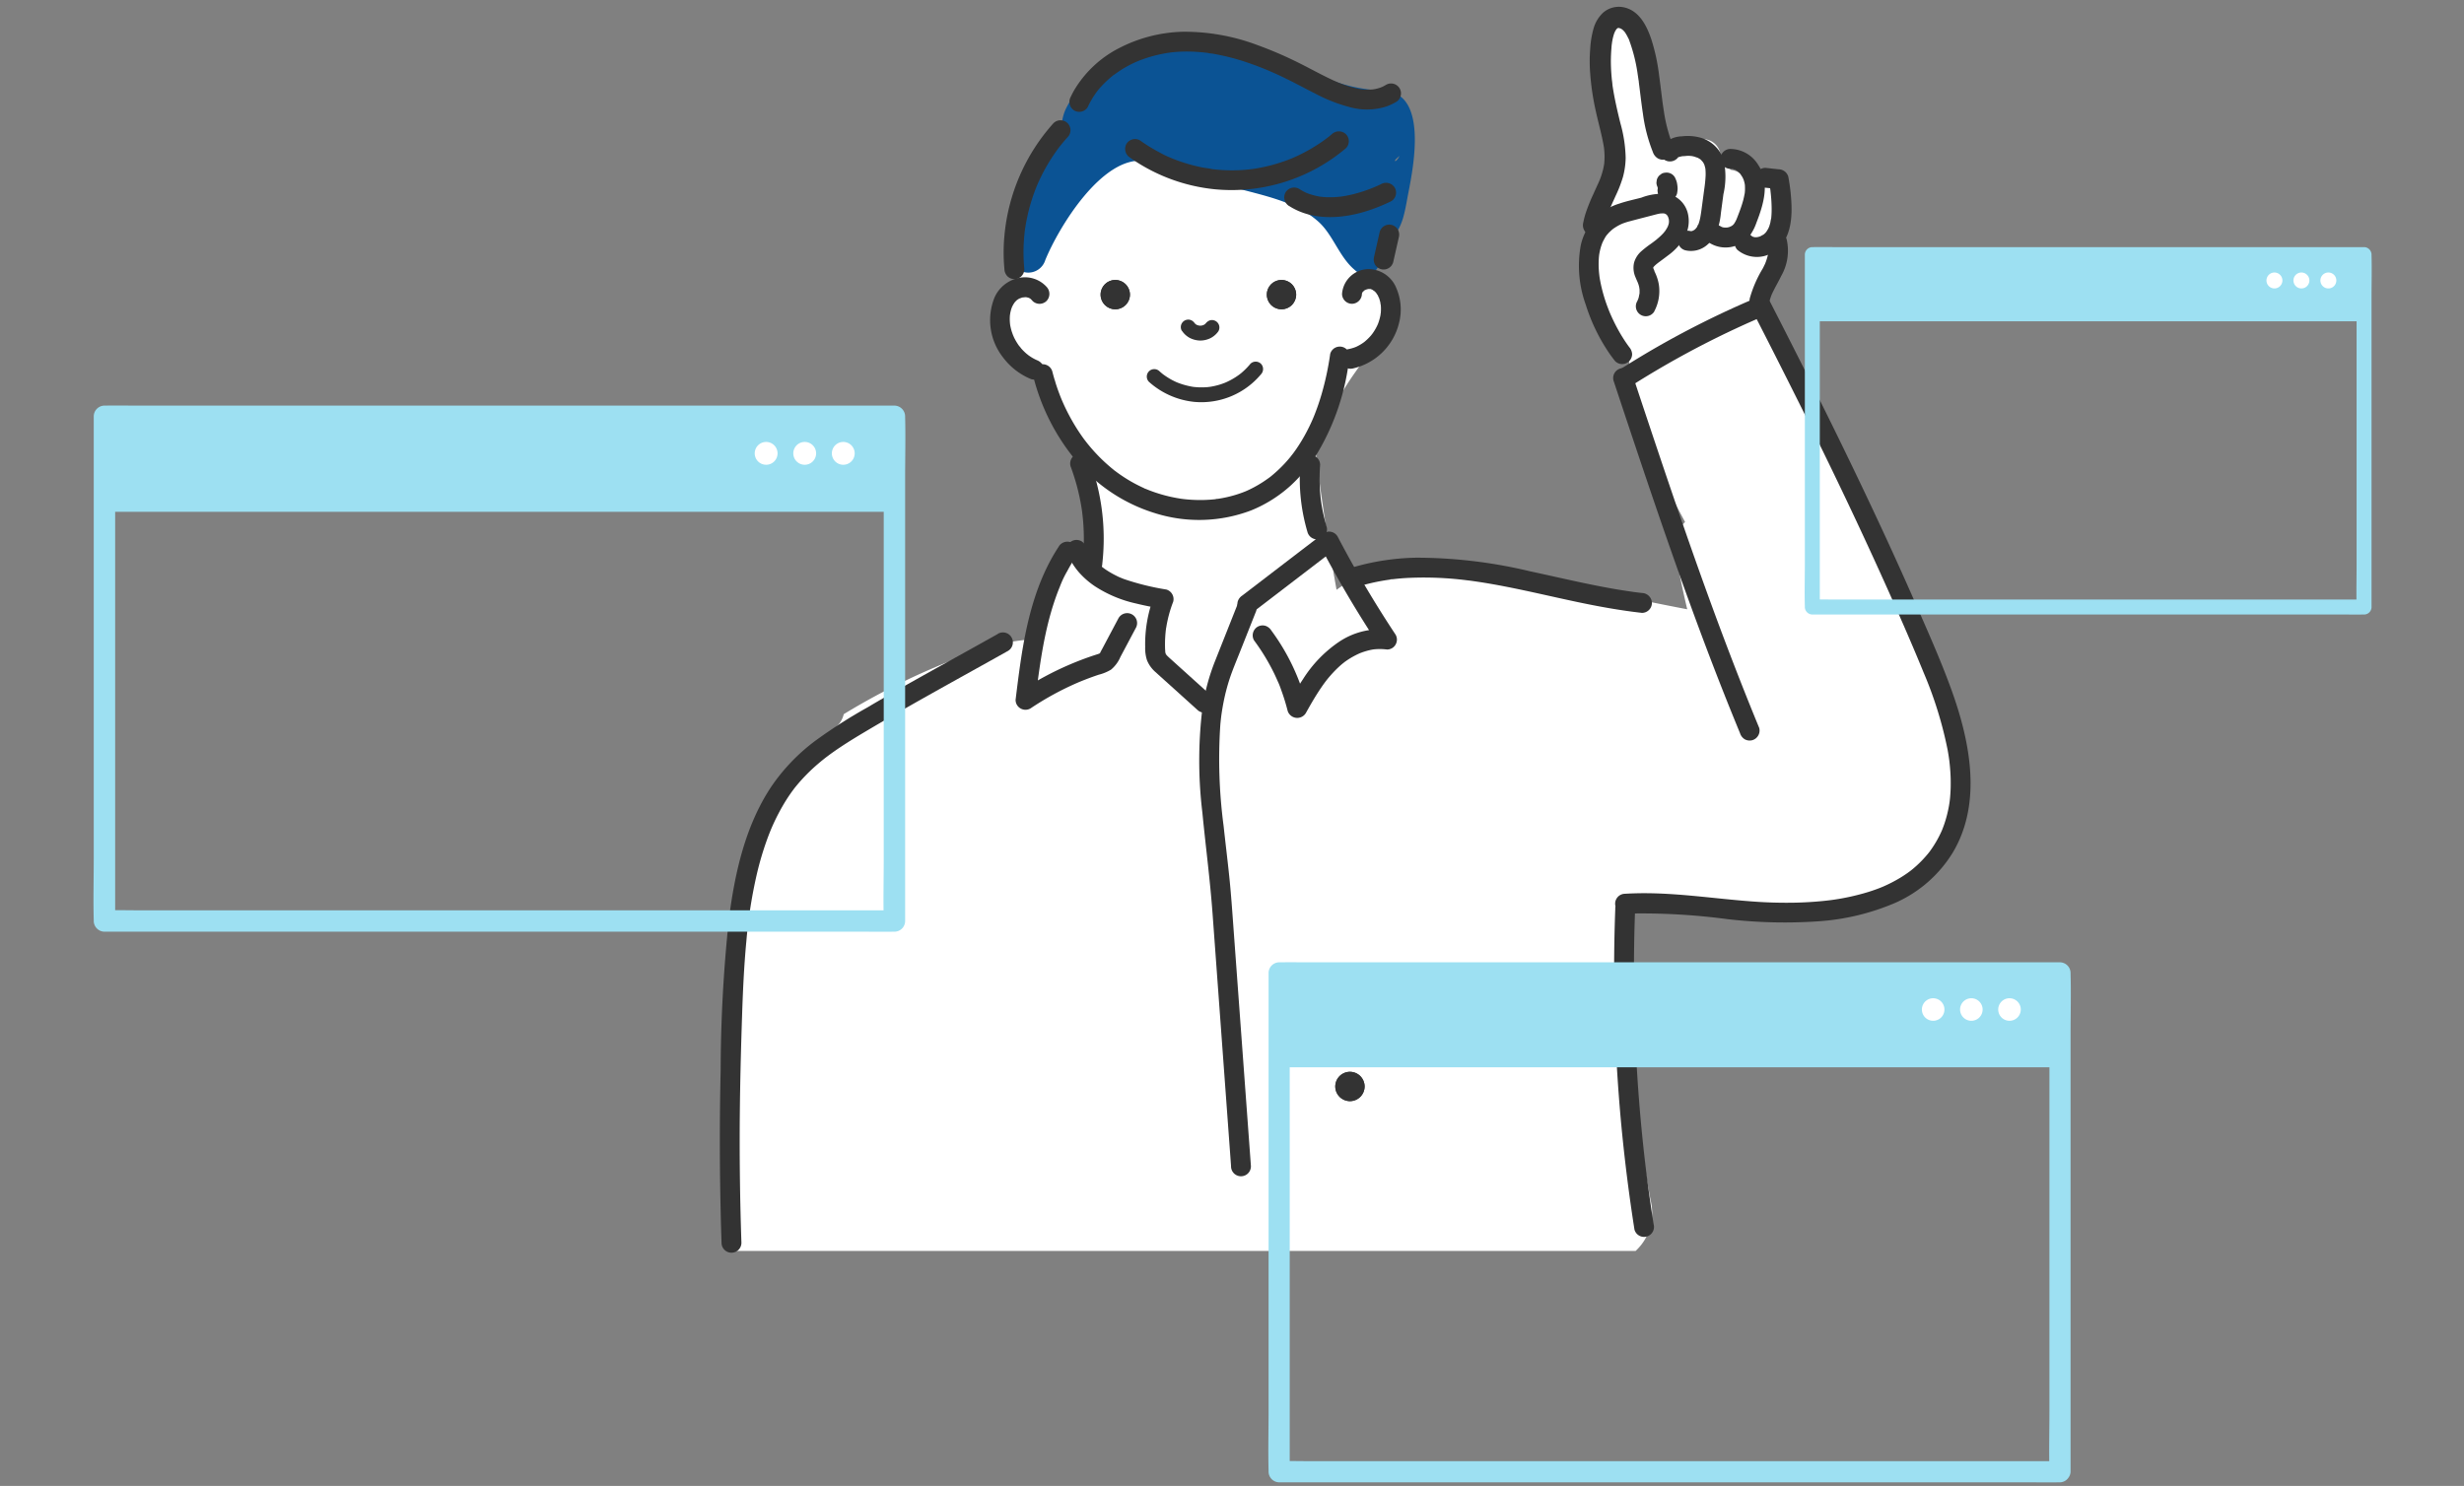
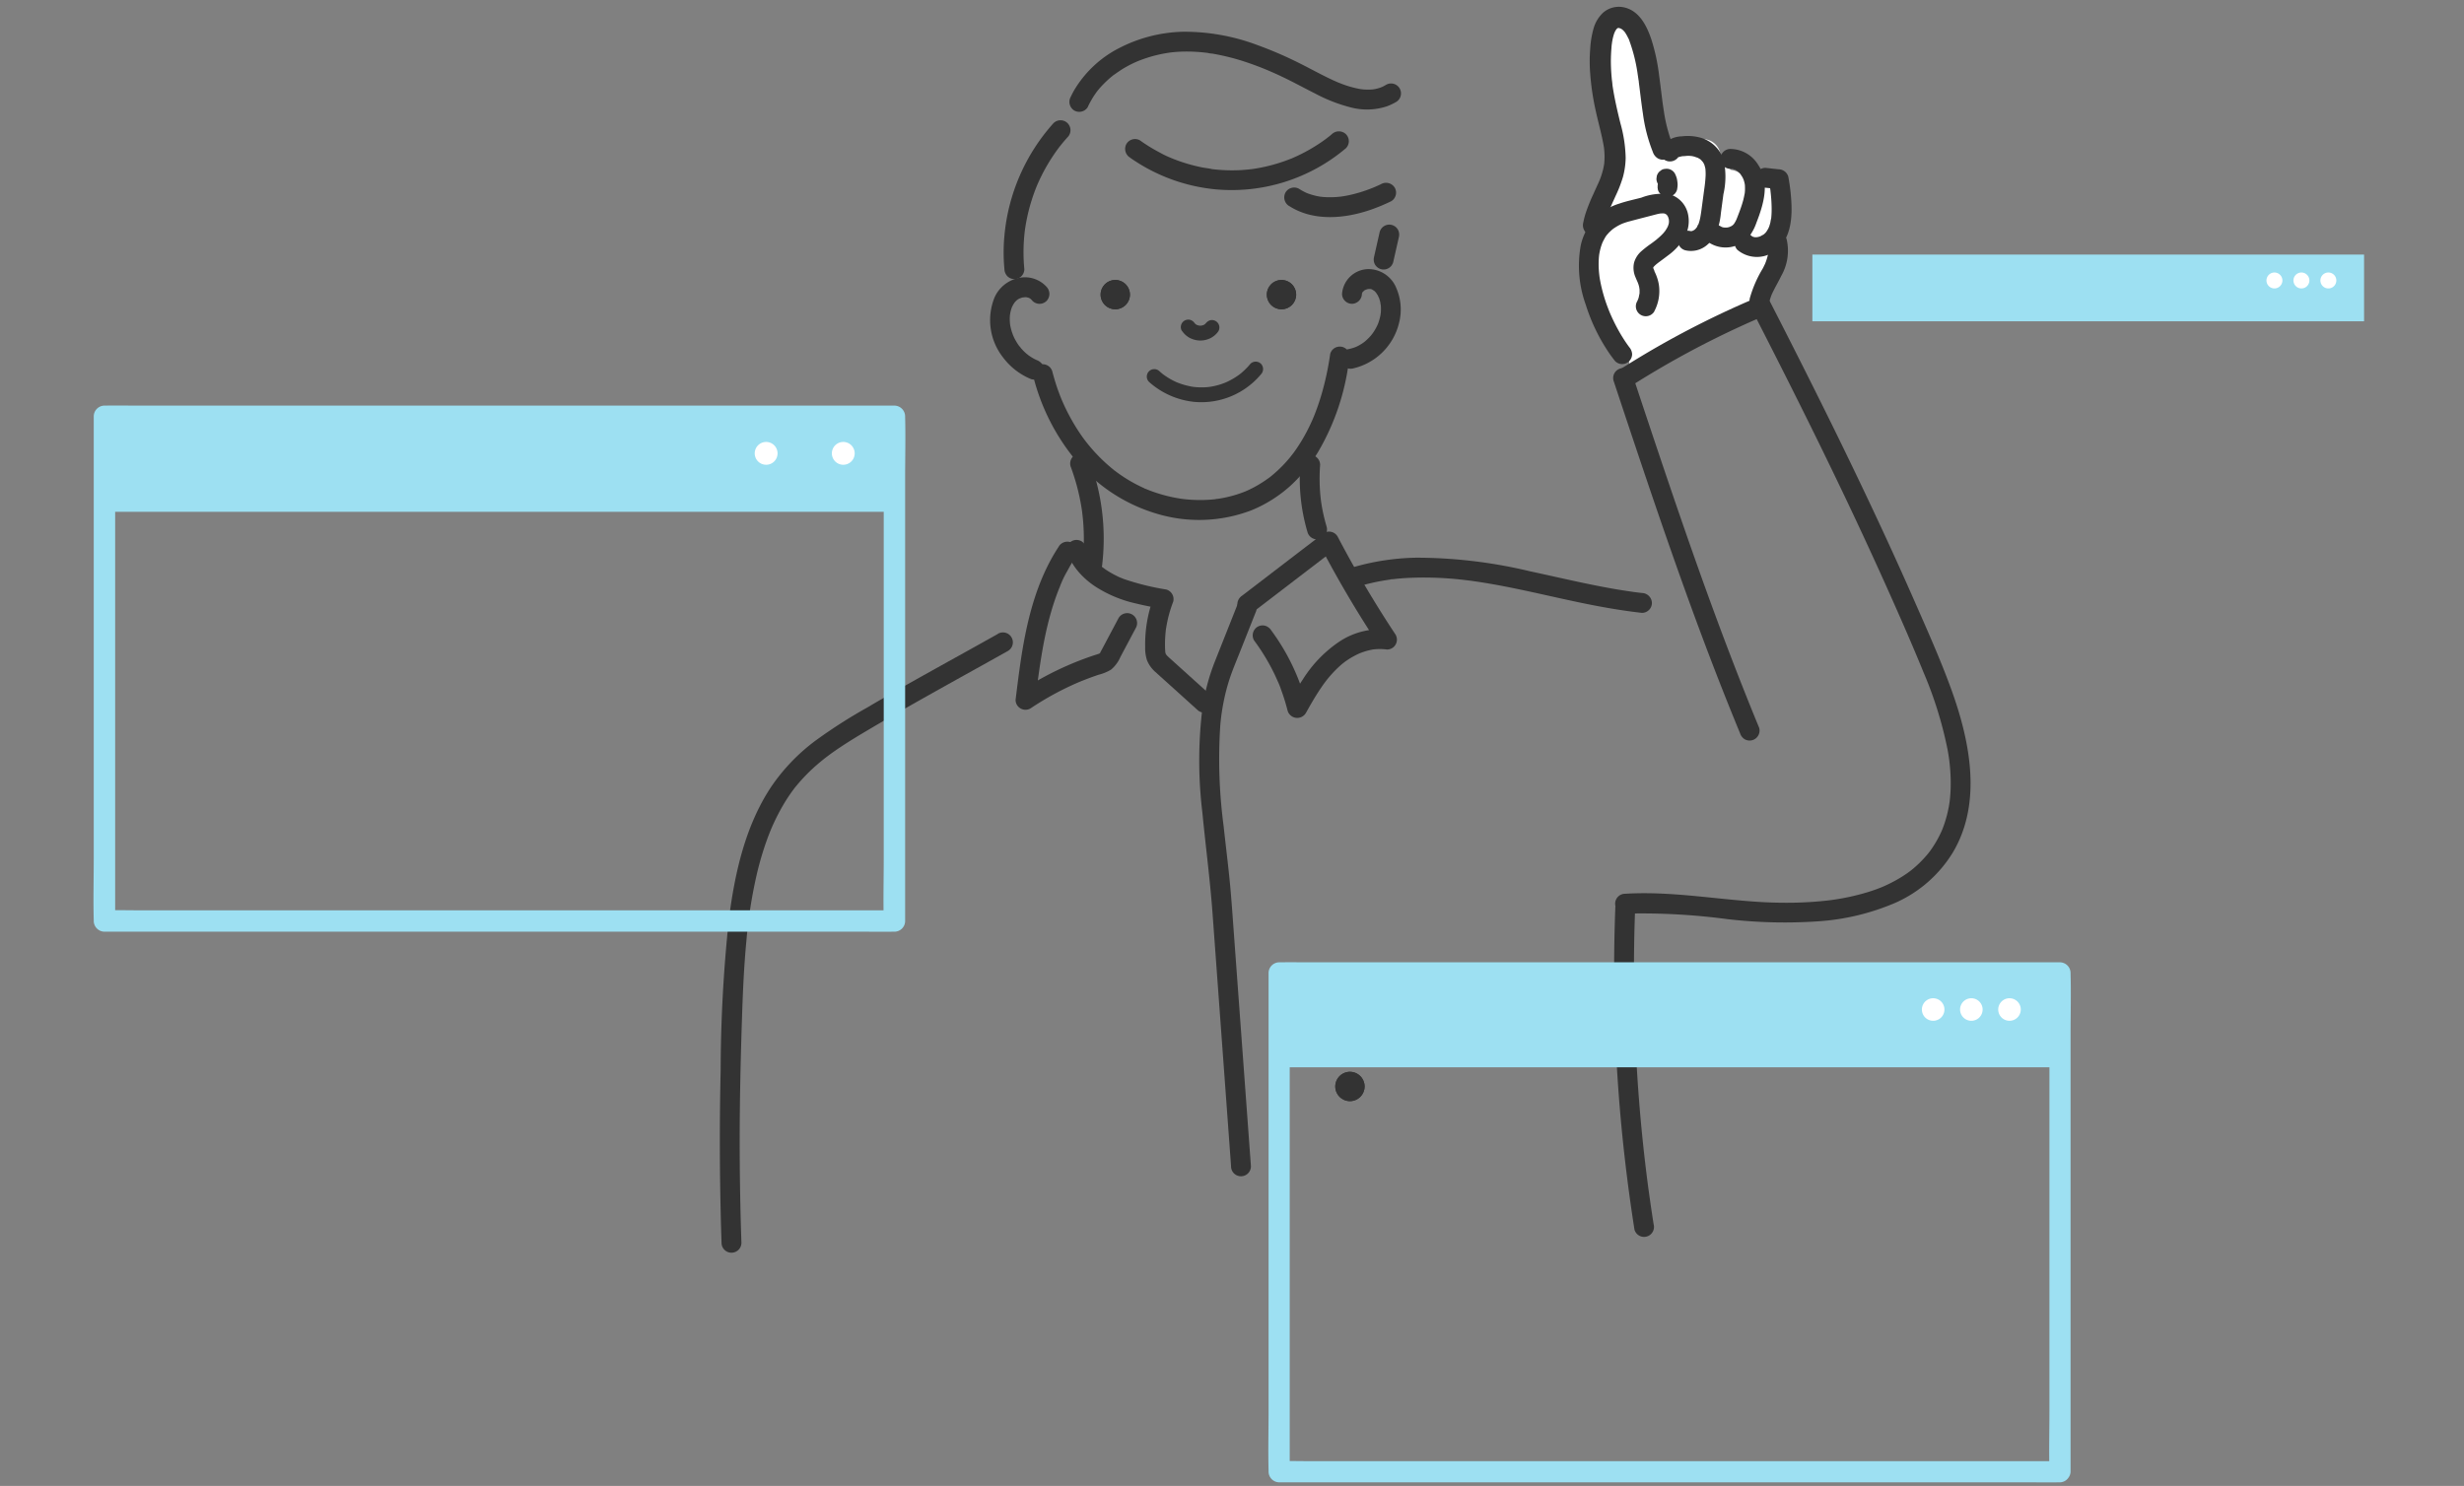
<svg xmlns="http://www.w3.org/2000/svg" width="252" height="152" viewBox="0 0 252 152">
  <rect x="0" y="0" width="252" height="152" fill="#808080" stroke="none" />
  <defs>
    <clipPath id="clip-path">
      <rect id="Rectangle_18920" data-name="Rectangle 18920" width="252" height="152" transform="translate(180 4678)" fill="#cb7f7f" stroke="#707070" stroke-width="1" opacity="0.53" />
    </clipPath>
  </defs>
  <g id="Mask_Group_38" data-name="Mask Group 38" transform="translate(-180 -4678)" clip-path="url(#clip-path)">
    <g id="Group_102550" data-name="Group 102550" transform="translate(-2.438 1038.638)">
      <g id="アートワーク_602" data-name="アートワーク 602" transform="translate(308.5 3708.259)">
        <g id="Group_102414" data-name="Group 102414" transform="translate(-116.5 -82.741)">
          <g id="Group_102407" data-name="Group 102407" transform="translate(64.057 14.539)">
            <g id="Group_102402" data-name="Group 102402" transform="translate(0.585 1.656)">
-               <path id="Path_471764" data-name="Path 471764" d="M506.376,186.44a19.42,19.42,0,0,0-.549-6.651,36.467,36.467,0,0,0-4.413-9.636,3.391,3.391,0,0,0-.859-.945q-.541-1.148-1.129-2.271a2.87,2.87,0,0,0-.738-.886q-2.561-5.465-4.993-10.99-.8-1.81-1.579-3.627-.391-.908-.779-1.818l-.387-.91-.091-.213-.08-.192q-1.6-3.8-3.134-7.622c-.014-.034-.029-.068-.044-.1-2.473,1.24-4.93,2.515-7.356,3.846-1.9,1.206-3.8,2.413-5.757,3.526a1.876,1.876,0,0,1-.937,1.735,1.74,1.74,0,0,1-.286.131,106.451,106.451,0,0,0,6.343,14.04,3.623,3.623,0,0,0-.94,3.335q.5,2.817,1.162,5.595-4.277-.815-8.529-1.755c-2.984-.661-5.948-1.4-8.918-2.116a32.864,32.864,0,0,0-9.348-1.235,16.316,16.316,0,0,0-9.071,3.114q-.567-3.162-1.062-6.337-.2-1.316-.393-2.633-.095-.659-.187-1.318-.053-.383-.105-.765c-.006-.044-.013-.1-.02-.148q-.2-1.537-.386-3.076.132-.26.25-.527c.357-.816.657-1.647.974-2.477.035-.092.071-.183.107-.275l.062-.139c.173-.356.338-.715.521-1.066a31.99,31.99,0,0,1,2.184-3.543c.4-.571.813-1.133,1.233-1.69l0,0a3.178,3.178,0,0,0,.36-.237,3.626,3.626,0,0,0,1.243-1.937,3.206,3.206,0,0,0,.208-2.967,3.5,3.5,0,0,0-1.707-1.779,6.444,6.444,0,0,0-.04-1.24,22.647,22.647,0,0,0,.809-5.049,18.168,18.168,0,0,0-2.1-7.85,30.922,30.922,0,0,0-1.605-3.066,51.124,51.124,0,0,0-8.562-4.867.836.836,0,0,1-.246-.159c-.056,0-.113,0-.169-.007-.17-.01-.339-.028-.508-.04a1.214,1.214,0,0,0-.267-.012c-.245-.047-.5-.127-.707-.171-.954-.206-1.9-.46-2.855-.653a13.814,13.814,0,0,0-6.491-.069A8.425,8.425,0,0,0,419.975,120a6.786,6.786,0,0,0-.457.724c-2.332.625-4.476,2.754-5.8,4.545a15.612,15.612,0,0,0-2.821,8.473,19.929,19.929,0,0,0,.853,6.573,4.341,4.341,0,0,0-1.432,2.292c-.715,3.015,1.174,5.573,3.953,6.535.288.1.583.179.88.251a11.9,11.9,0,0,0,.8,5.272,12.94,12.94,0,0,0,2.254,3.717c.208.242.43.471.657.694a59.955,59.955,0,0,0,.982,5.924c-.028.351-.055.7-.08,1.054a3.367,3.367,0,0,0-1.163-.041,3.468,3.468,0,0,0-2.817,2.428,34.858,34.858,0,0,0-1.837,7.376,20.949,20.949,0,0,0-7.5,1.5,72.764,72.764,0,0,0-12.883,6.2,2.5,2.5,0,0,1-.653,1.19,43.867,43.867,0,0,0-3.874,4.447,40.583,40.583,0,0,0-3.029,4.792q-.64,1.19-1.2,2.42c-.088.194-.173.389-.26.583l-.082.191q-.224.54-.431,1.086a44.747,44.747,0,0,0-1.394,4.34,2.038,2.038,0,0,1,.032.476c-.451,8.512-1.214,17.187-1.2,25.778q.209,2.123.464,4.238a1.91,1.91,0,0,1-.331,1.3q.1,2.04.276,4.068h92.668a5.649,5.649,0,0,0,.61-.671,5.289,5.289,0,0,0,.925-4.506q-.808-4.359-1.413-8.752a191.466,191.466,0,0,1-1.543-20.334c0-.09-.007-.18-.014-.269q.065-.946.136-1.891l6.574.781c3.355.4,6.729.933,10.11,1.031,6.156.177,13.49-1.888,16.238-8A11.309,11.309,0,0,0,506.376,186.44Z" transform="translate(-381.476 -112.814)" fill="#fff" />
              <path id="Path_471765" data-name="Path 471765" d="M716.383,120.583q-.375-.233-.755-.457l-.012,0h0l-.063.045Q715.97,120.371,716.383,120.583Z" transform="translate(-658.942 -115.963)" fill="#fff" />
-               <path id="Path_471766" data-name="Path 471766" d="M593.931,123.7c.189-.736.309-1.513.439-2.178.539-2.758,2.041-10.346-2.566-10.479a17.85,17.85,0,0,1-6.368-1.485c-.746-.216-1.483-.465-2.2-.733a.845.845,0,0,1-.542-.59q-.276-.149-.549-.3-.183.1-.368.189a15.864,15.864,0,0,0-7.668-2.265,27.842,27.842,0,0,0-4.208.407,13.32,13.32,0,0,0-3.058.744,2.828,2.828,0,0,0-1.01.189,11.42,11.42,0,0,0-6.48,5.686,4.584,4.584,0,0,0-.365,2.741c-.265.326-.511.662-.74,1.008a23.59,23.59,0,0,0-4.426,10.761l-.009.022h.006c-.023.157-.048.314-.069.472a1.757,1.757,0,0,0,1.543,1.747,1.815,1.815,0,0,0,1.952-1.273c1.344-3.294,5.847-10.8,10.256-10.122,3.148.487,5.978,1.829,9.016,2.685,2.942.829,6.28,1.4,8.641,3.494,1.478,1.312,2.1,3.492,3.6,4.838,1.263,1.132,1.661,1.1,2.471-.1.343-.507.222-1.336.5-1.895.419-.834,1.246-1.333,1.676-2.127A6.369,6.369,0,0,0,593.931,123.7Zm-.734-5.742c.093-.082.183-.168.274-.253C593.151,118.4,592.767,118.336,593.2,117.954Z" transform="translate(-524.544 -104.113)" fill="#0b5394" />
              <g id="Group_102401" data-name="Group 102401" transform="translate(88.507)">
                <path id="Path_471767" data-name="Path 471767" d="M905.5,112.12a2.2,2.2,0,0,0-.162.351c-1.327,3.709-2.091,7.8-1.1,11.689a12.568,12.568,0,0,0,3.466,6,2.116,2.116,0,0,1-.014.418c4.518-2.211,9.077-4.342,13.71-6.3-.089-.218-.179-.436-.267-.655a1.978,1.978,0,0,0,.208-.416,37.219,37.219,0,0,0,2.488-9.933,1.794,1.794,0,0,0-1.306-1.716,1.692,1.692,0,0,0-.878-.007,2.8,2.8,0,0,0-.544-.284,2.1,2.1,0,0,0-1.683-.007c-.072-.067-.146-.134-.225-.2a2.148,2.148,0,0,0-1.072-.456,7.472,7.472,0,0,0-.88-.67,5.415,5.415,0,0,0-.264-1.191,1.817,1.817,0,0,0-2.614-1.063,3.757,3.757,0,0,0-1.03.675,1.789,1.789,0,0,0-2.346-.469l-.757-3.553a43.913,43.913,0,0,0-1.8-7.456,1.836,1.836,0,0,0-2.188-1.243,1.792,1.792,0,0,0-1.243,2.189c1.566,4,1.033,8.312.647,12.484Q905.569,111.217,905.5,112.12Z" transform="translate(-903.791 -95.575)" fill="#fff" />
              </g>
            </g>
            <g id="Group_102406" data-name="Group 102406">
              <g id="Group_102405" data-name="Group 102405">
                <g id="Group_102404" data-name="Group 102404">
                  <path id="Path_471768" data-name="Path 471768" d="M901.129,108.43a9.741,9.741,0,0,1,.55-1.785c.022-.055.106-.3.005-.017.025-.07.059-.138.089-.206q.09-.205.182-.409c.134-.3.27-.589.4-.884a13.185,13.185,0,0,0,.743-1.915,7.981,7.981,0,0,0,.278-1.959,14.035,14.035,0,0,0-.54-3.548c-.32-1.3-.622-2.6-.815-3.928-.041-.279.028.243,0-.036-.01-.081-.02-.162-.029-.243q-.028-.243-.05-.488-.044-.488-.064-.978a15.825,15.825,0,0,1,.047-2.042,3.74,3.74,0,0,1,.053-.49c-.062.27-.007.047,0-.018s.019-.123.03-.184a5.184,5.184,0,0,1,.2-.79c.02-.056.051-.115.065-.173-.068.275-.055.129-.01.038s.115-.2.178-.3c.113-.179-.178.189-.03.042.026-.026.05-.055.076-.08.088-.087.174-.083-.053.027.063-.03.125-.079.186-.114.169-.1-.242.055-.031.021l.06-.015q.173-.033-.1.012a.79.79,0,0,0,.185,0c.221,0-.253-.071-.041,0a.767.767,0,0,0,.182.054l-.14-.061c.04.017.078.036.116.057.058.031.111.068.168.1q.14.1-.06-.052.051.042.1.087a2.4,2.4,0,0,1,.28.3l-.085-.108q.041.057.08.115c.039.059.077.119.112.18.073.124.139.251.2.38a.722.722,0,0,1,.09.2q-.092-.221-.025-.058.027.067.053.135a16.852,16.852,0,0,1,.847,3.446q.039.254.075.508a1.5,1.5,0,0,1,.03.219c0-.319,0,0,.01.077.044.341.086.683.128,1.024.09.729.18,1.458.29,2.183a16.278,16.278,0,0,0,1.012,3.9,1.2,1.2,0,0,0,.5.647,1.107,1.107,0,0,0,.835.109,1.1,1.1,0,0,0,.647-.5,1.04,1.04,0,0,0,.109-.834,15.611,15.611,0,0,1-.961-3.579c-.049-.3-.093-.6-.135-.906-.029-.209.027.206,0,0q-.017-.128-.033-.255-.03-.238-.06-.475c-.086-.693-.17-1.387-.266-2.079A19.818,19.818,0,0,0,906,89.125c-.457-1.348-1.193-2.857-2.7-3.243a2.457,2.457,0,0,0-2.259.547,3.554,3.554,0,0,0-.965,1.654,9.591,9.591,0,0,0-.327,2.032,16.069,16.069,0,0,0-.029,2.083,26.213,26.213,0,0,0,.613,4.325c.272,1.242.63,2.463.831,3.72.02.122-.017-.13-.016-.121,0,.033.008.067.012.1.008.066.015.133.021.2q.022.233.031.466a6.961,6.961,0,0,1-.021.843c0,.052-.037.307-.011.131s-.009.057-.016.1q-.039.232-.093.461a7.675,7.675,0,0,1-.3.965c-.029.075-.059.149-.09.224-.078.191.076-.173-.007.016-.065.148-.13.3-.2.444-.133.3-.27.589-.4.884a18.28,18.28,0,0,0-.787,1.955,8.4,8.4,0,0,0-.243.945,1.083,1.083,0,1,0,2.089.576Z" transform="translate(-810.734 -85.802)" fill="#333" />
                  <path id="Path_471769" data-name="Path 471769" d="M975.171,173.7a1.222,1.222,0,0,0,.236.007c-.133.034-.212-.037-.1-.012.038.008.075.015.113.025a1.012,1.012,0,0,0,.219.069c-.017,0-.23-.112-.084-.035.043.023.086.043.128.066.068.038.13.082.2.124.109.067-.163-.137-.066-.053l.09.076q.089.079.17.165.041.043.08.089c.1.119.016.028-.026-.042.084.139.184.266.261.41.038.071.066.151.107.22-.01-.018-.086-.233-.033-.073.016.048.035.1.05.144a3.662,3.662,0,0,1,.112.471c.023.128-.016-.214-.011-.062,0,.039.007.079.01.119.008.132.01.263.007.395q0,.158-.019.315a.736.736,0,0,1-.017.157s.043-.251,0-.035-.086.443-.144.661c-.114.428-.261.847-.417,1.261q-.11.292-.224.582c-.013.033-.027.066-.039.1-.049.132.079-.173.02-.046-.045.1-.088.194-.139.288s-.1.162-.146.242c-.094.154.015-.028.04-.047a.791.791,0,0,0-.075.085c-.045.048-.134.1-.165.155.062-.109.166-.119.071-.056-.047.031-.094.063-.143.091s-.143.061-.2.1c.156-.113.174-.068.085-.039-.054.017-.108.036-.163.051s-.327.058-.144.038-.1,0-.148,0c-.1,0-.189-.014-.284-.015-.009,0,.235.043.13.015-.045-.012-.093-.019-.138-.031s-.073-.02-.109-.031l-.08-.028q-.11-.041.112.049a2.542,2.542,0,0,0-.249-.137,1.026,1.026,0,0,0-1.391.365,1.038,1.038,0,0,0,.365,1.391,3.116,3.116,0,0,0,2.719.259,3.043,3.043,0,0,0,1.247-.833,5.038,5.038,0,0,0,.813-1.5c.731-1.874,1.411-4.114.172-5.94a3.378,3.378,0,0,0-2.8-1.609,1.017,1.017,0,1,0,0,2.033Z" transform="translate(-871.788 -157.12)" fill="#333" />
                  <path id="Path_471770" data-name="Path 471770" d="M993.581,185.025l1.357.148-.98-.746c.033.176.064.353.092.53.013.082.024.164.037.246.019.119-.006-.056-.008-.065.01.054.014.11.021.164q.067.555.1,1.113c.018.328.029.657.023.986,0,.15-.008.3-.018.451q-.007.1-.017.208c0,.046-.01.092-.015.138-.015.141-.009-.016.009-.065a4.443,4.443,0,0,0-.085.438,4.247,4.247,0,0,1-.124.423.728.728,0,0,0-.047.127s.086-.188.037-.088c-.03.061-.057.122-.088.182a4.031,4.031,0,0,1-.25.4c-.064.094.061-.081.062-.081-.017.006-.042.049-.055.063-.045.047-.089.094-.136.139a1.085,1.085,0,0,0-.127.11s.182-.124.094-.074c-.032.018-.062.043-.093.063a2.614,2.614,0,0,0-.32.176s.212-.078.114-.048c-.026.008-.052.02-.079.03-.07.025-.141.046-.213.065s-.127.023-.189.04c-.1.027.141-.017.135-.017a.916.916,0,0,0-.136.01c-.063,0-.126,0-.188,0-.026,0-.054-.006-.08-.006-.113,0,.219.049.113.015-.065-.021-.138-.033-.2-.05-.2-.052.155.089.023.016l-.183-.106c-.028-.017-.111-.081.017.015.143.108,0-.006-.021-.027a1.017,1.017,0,0,0-1.438,1.438,3.106,3.106,0,0,0,4.172-.172c1.182-1.049,1.4-2.813,1.361-4.3a19.027,19.027,0,0,0-.333-3.025,1.038,1.038,0,0,0-.98-.746l-1.357-.148a1.019,1.019,0,0,0-1.017,1.017,1.046,1.046,0,0,0,1.017,1.017Z" transform="translate(-886.653 -166.52)" fill="#333" />
                  <path id="Path_471771" data-name="Path 471771" d="M904.169,210.514a4.426,4.426,0,0,0,.461-2.784,4.836,4.836,0,0,0-.417-1.257c-.02-.045-.04-.091-.06-.136-.049-.106.032.069.03.073.015-.032-.084-.234-.1-.275a.941.941,0,0,1-.032-.138c.018-.015.006.229.014.061s-.011.058-.019.058l.014-.062q.04-.123-.011,0l-.028.063a.93.93,0,0,1,.043-.084c.021-.037.046-.071.067-.107.065-.113-.135.146-.041.054.023-.023.043-.049.065-.072.06-.063.124-.122.19-.18.033-.029.066-.057.1-.084.008-.006.174-.137.059-.048s.023-.017.049-.037l.123-.092.247-.182q.336-.248.666-.5a5.924,5.924,0,0,0,1.655-1.82,3.369,3.369,0,0,0,.334-2.565,2.69,2.69,0,0,0-1.823-1.856,5.791,5.791,0,0,0-2.9.338c-.758.2-1.538.359-2.279.617a5.71,5.71,0,0,0-3.938,4.329,11.725,11.725,0,0,0,.52,5.995,18.759,18.759,0,0,0,2.532,5.157c.153.214.314.422.476.628a1.015,1.015,0,0,0,.719.3,1.034,1.034,0,0,0,.719-.3,1.024,1.024,0,0,0,.3-.719,1.189,1.189,0,0,0-.3-.719c-.128-.163.127.169.054.07l-.074-.1q-.086-.116-.169-.233-.164-.231-.318-.469-.338-.52-.637-1.065-.326-.593-.61-1.209-.066-.143-.13-.287c-.025-.055-.049-.11-.073-.166-.092-.212.073.177.014.034-.087-.211-.173-.424-.253-.638a16.079,16.079,0,0,1-.77-2.713q-.029-.155-.054-.311-.014-.088-.027-.177l-.009-.066c-.026-.179.028.226.016.116-.025-.226-.051-.451-.065-.678a8.806,8.806,0,0,1,.008-1.3c.008-.1.021-.2.032-.307.016-.155-.046.3-.011.088.009-.053.017-.107.026-.16a6.1,6.1,0,0,1,.138-.6c.054-.189.122-.372.191-.555.045-.12-.12.265-.026.065.019-.041.038-.082.058-.123q.068-.139.144-.273a2.485,2.485,0,0,1,.331-.5c.023-.024-.168.207-.1.129.017-.019.033-.04.049-.061q.044-.053.089-.1.1-.118.218-.229t.222-.2l.11-.091c.114-.1-.222.161-.042.034a5.706,5.706,0,0,1,.559-.354q.148-.08.3-.151l.147-.066c.109-.051-.227.09-.114.048.037-.013.073-.029.11-.043a6.962,6.962,0,0,1,.707-.225c.828-.22,1.657-.433,2.486-.649.189-.049.377-.1.569-.136.019,0,.153-.026.153-.027s-.2.017-.079.012.227-.011.342-.012c.144,0,0,.046-.046-.014a.464.464,0,0,0,.111.022c.049.012.1.032.145.042.116.025-.09-.037-.1-.045a.953.953,0,0,0,.2.116c-.018-.005-.187-.165-.07-.053.028.027.057.052.084.079a.6.6,0,0,0,.078.085c-.015,0-.143-.209-.053-.067.037.058.074.115.107.175.019.035.034.071.053.106.05.094-.046-.11-.045-.106a2.371,2.371,0,0,0,.077.256c.007.029.012.058.018.087.036.166-.014-.076-.012-.094-.009.073.01.162.009.237,0,.04-.021.291,0,.117.014-.149,0-.035,0,0-.016.065-.029.13-.048.195s-.051.148-.075.222c-.034.1.036-.086.038-.088a.719.719,0,0,0-.059.121,4.41,4.41,0,0,1-.283.462c-.049.072-.1.067.035-.043a.592.592,0,0,0-.065.079q-.077.092-.158.179a5.752,5.752,0,0,1-.423.406q-.115.1-.234.2l-.12.1c-.018.014-.117.1-.018.014s-.109.081-.142.105l-.278.205a10.752,10.752,0,0,0-1.026.8,2.452,2.452,0,0,0-.711,1.134,2.369,2.369,0,0,0,.133,1.473c.056.139.115.276.176.413l.06.136c.011.023.056.141.008.014s.041.109.053.145a3.089,3.089,0,0,1,.086.3c.018.077.021.166.046.241-.065-.2-.015-.144-.012-.062,0,.047.007.093.009.14,0,.082,0,.164,0,.245,0,.047,0,.093-.007.14-.007.087-.061.193.009-.027-.049.154-.061.322-.109.478-.026.085-.077.177-.094.264,0-.007.086-.178.032-.083-.029.05-.052.1-.079.156a1.017,1.017,0,0,0,1.756,1.026Z" transform="translate(-808.601 -179.361)" fill="#333" />
                  <path id="Path_471772" data-name="Path 471772" d="M1001.442,223.122c.021.071.041.141.057.214.008.035.039.245.02.081s0,.068,0,.082c0,.061.005.121,0,.182,0,.129-.039.276-.026.4-.011-.109.025-.165,0-.015q-.017.091-.039.182a5.489,5.489,0,0,1-.24.752c-.047.119-.031.12,0,0a1.123,1.123,0,0,1-.077.171c-.058.124-.118.246-.181.368a12.3,12.3,0,0,0-1.322,3.021,1.017,1.017,0,0,0,1.961.541,5.1,5.1,0,0,1,.228-.779c.017-.044.094-.285.009-.031a1.741,1.741,0,0,1,.075-.169c.057-.124.116-.247.178-.368.246-.489.523-.962.76-1.455a5.192,5.192,0,0,0,.552-3.721,1.017,1.017,0,0,0-1.961.541Z" transform="translate(-894.287 -198.779)" fill="#333" />
                  <path id="Path_471773" data-name="Path 471773" d="M947.421,165.889l-.089.111a.789.789,0,0,1,.083-.082c0,.033-.212.124-.063.057.026-.012.206-.1.04-.028s.023,0,.049-.011c.1-.03.194-.053.292-.073l.116-.022.118-.019-.152.021c.195.012.4-.035.6-.031q.135,0,.27.014c.049,0,.1.015.149.016-.281,0-.124-.016-.035,0s.192.041.287.068a1.446,1.446,0,0,0,.276.092c-.016,0-.232-.109-.084-.035.043.021.086.041.129.064a3.04,3.04,0,0,1,.268.163c.167.112-.147-.129-.048-.037.035.032.072.062.106.1a2.223,2.223,0,0,0,.195.212c-.025-.018-.139-.209-.05-.057.028.048.06.094.087.142s.051.1.076.146c.1.2-.065-.212,0,0,.031.106.066.208.091.316.01.043.016.087.026.13.054.228-.017-.241,0-.006a6.137,6.137,0,0,1,.022.68,13.866,13.866,0,0,1-.143,1.415l-.224,1.676-.056.419-.022.168c-.037.276.024-.169,0-.009-.036.249-.072.5-.125.745-.028.128-.06.255-.1.38-.017.057-.035.113-.055.169-.012.033-.024.067-.037.1q-.042.106.034-.08c-.076.065-.129.254-.184.34s-.135.12.028-.026c-.045.041-.085.1-.128.143s-.076.075-.116.11c-.188.165.148-.078-.023.015-.037.02-.072.045-.108.066s-.074.04-.112.058l.128-.053a.854.854,0,0,0-.177.057l-.06.014q-.165.03.088-.01a.686.686,0,0,0-.122,0q-.166-.01.086.02a1.208,1.208,0,0,1-.122-.026,1.017,1.017,0,0,0-.541,1.961,2.524,2.524,0,0,0,2.018-.372,3.445,3.445,0,0,0,1.258-1.65,7.678,7.678,0,0,0,.379-1.8l.256-1.915a7.964,7.964,0,0,0,.018-3.516,3.457,3.457,0,0,0-2.509-2.3,4.886,4.886,0,0,0-1.756-.1,2.708,2.708,0,0,0-2.09,1.046,1.023,1.023,0,0,0,.365,1.391,1.042,1.042,0,0,0,1.391-.365Z" transform="translate(-849.36 -150.567)" fill="#333" />
-                   <path id="Path_471774" data-name="Path 471774" d="M943.45,187.389l.018.041-.1-.243a1.512,1.512,0,0,1,.1.378l-.036-.27a1.5,1.5,0,0,1,0,.391q.018-.135.036-.27c0,.015,0,.03-.007.045a.769.769,0,0,0-.018.405.756.756,0,0,0,.121.378,1.138,1.138,0,0,0,.607.467l.27.036a1.012,1.012,0,0,0,.513-.139l.206-.159a1.015,1.015,0,0,0,.261-.449,3.409,3.409,0,0,0,.057-.48,2.282,2.282,0,0,0-.03-.361,2.408,2.408,0,0,0-.063-.349,3.292,3.292,0,0,0-.179-.448.979.979,0,0,0-1.013-.485.756.756,0,0,0-.378.121l-.206.159a1.015,1.015,0,0,0-.261.449q-.018.135-.036.27a1.01,1.01,0,0,0,.139.513Z" transform="translate(-847.522 -168.904)" fill="#333" />
+                   <path id="Path_471774" data-name="Path 471774" d="M943.45,187.389l.018.041-.1-.243a1.512,1.512,0,0,1,.1.378l-.036-.27q.018-.135.036-.27c0,.015,0,.03-.007.045a.769.769,0,0,0-.018.405.756.756,0,0,0,.121.378,1.138,1.138,0,0,0,.607.467l.27.036a1.012,1.012,0,0,0,.513-.139l.206-.159a1.015,1.015,0,0,0,.261-.449,3.409,3.409,0,0,0,.057-.48,2.282,2.282,0,0,0-.03-.361,2.408,2.408,0,0,0-.063-.349,3.292,3.292,0,0,0-.179-.448.979.979,0,0,0-1.013-.485.756.756,0,0,0-.378.121l-.206.159a1.015,1.015,0,0,0-.261.449q-.018.135-.036.27a1.01,1.01,0,0,0,.139.513Z" transform="translate(-847.522 -168.904)" fill="#333" />
                  <g id="Group_102403" data-name="Group 102403" transform="translate(0 2.545)">
                    <path id="Path_471775" data-name="Path 471775" d="M554.435,154.529a19.919,19.919,0,0,0-5.033,11.527,18.185,18.185,0,0,0,0,3.424,1.1,1.1,0,0,0,.3.719,1.017,1.017,0,0,0,1.736-.719,18.169,18.169,0,0,1-.04-2.98q.025-.359.064-.717c.012-.114.027-.227.04-.341.029-.241-.036.239,0,0,.01-.068.02-.136.03-.2q.114-.746.288-1.481a19.013,19.013,0,0,1,.9-2.807c.007-.018.092-.229.028-.069s.022-.05.03-.068q.068-.157.14-.313.164-.359.342-.711.334-.658.719-1.287.429-.7.92-1.364l.123-.165c.132-.176-.118.148.009-.011.086-.107.171-.215.258-.321q.283-.344.584-.674a1.017,1.017,0,0,0-1.438-1.438Z" transform="translate(-520.296 -145.186)" fill="#333" />
                    <path id="Path_471776" data-name="Path 471776" d="M754.8,246.682c.006-.124.067-.167-.016.069.016-.045.02-.1.033-.143a.789.789,0,0,0,.03-.092c-.033.219-.084.181-.025.068.022-.042.049-.081.073-.123.072-.128-.067.084-.075.091a2.27,2.27,0,0,0,.236-.237c-.006.007-.218.151-.09.072.041-.026.081-.054.123-.078.1-.056.327-.11.021-.025.087-.024.169-.06.257-.082.04-.01.08-.017.12-.026.172-.039-.291.022-.026.007.082,0,.163,0,.245,0,.193.006-.264-.055-.076-.011.032.007.064.013.1.021.048.012.093.028.14.042.182.053-.228-.12-.062-.027a2.381,2.381,0,0,0,.279.171l-.116-.089q.044.036.086.074c.028.025.056.051.083.078s.079.082.117.125l.037.043q.1.123-.053-.07a1.629,1.629,0,0,0,.158.243c.057.1.1.222.159.314-.14-.2-.05-.121-.014-.022.014.038.026.076.039.114q.056.173.1.35a3.016,3.016,0,0,0,.056.3c-.084-.249-.016-.13-.007-.027q.008.091.013.183a4.544,4.544,0,0,1-.015.668c-.009.094-.073.238.007-.026a1.089,1.089,0,0,0-.019.121q-.033.2-.082.389a5.313,5.313,0,0,1-.193.611c-.025.066-.123.245.01-.018-.018.036-.033.074-.05.111q-.089.193-.193.379a5.651,5.651,0,0,1-.324.511c-.034.048-.078.095-.108.146.138-.236.06-.079.009-.017q-.116.138-.24.269a5.856,5.856,0,0,1-.527.485c-.167.138.195-.138.017-.014-.057.039-.112.08-.17.119q-.159.107-.326.2t-.313.162c-.027.013-.208.086-.039.02s-.064.024-.1.035a4.518,4.518,0,0,1-.732.2,1.022,1.022,0,0,0-.71,1.251,1.044,1.044,0,0,0,1.251.71,6.284,6.284,0,0,0,4.686-4.589,5.526,5.526,0,0,0-.27-3.647,3.086,3.086,0,0,0-2.824-1.924,2.738,2.738,0,0,0-2.72,2.533,1.024,1.024,0,0,0,1.017,1.017,1.039,1.039,0,0,0,1.017-1.017Z" transform="translate(-689.135 -219.86)" fill="#333" />
                    <path id="Path_471777" data-name="Path 471777" d="M546.85,250.141a2.993,2.993,0,0,0-2.984-.878,3.481,3.481,0,0,0-2.34,1.966,6.162,6.162,0,0,0,.876,6.136,6.78,6.78,0,0,0,2.886,2.223,1.018,1.018,0,0,0,.783-.1,1.017,1.017,0,0,0,.365-1.391,1.192,1.192,0,0,0-.608-.467c.3.123-.023-.012-.093-.047q-.138-.067-.271-.143c-.179-.1-.348-.217-.517-.334-.069-.048-.072-.1.058.047a1.021,1.021,0,0,0-.121-.1q-.108-.089-.211-.184a5.76,5.76,0,0,1-.436-.446,1.367,1.367,0,0,0-.2-.241c.111.067.108.146.045.056-.03-.043-.062-.085-.092-.128a5.963,5.963,0,0,1-.349-.563q-.06-.111-.116-.225c-.035-.071-.157-.4-.054-.1-.071-.2-.151-.4-.21-.6a5.491,5.491,0,0,1-.137-.592,1,1,0,0,0-.025-.159c.007.021.026.254.013.077-.009-.119-.02-.237-.024-.356a4.781,4.781,0,0,1,.019-.616.736.736,0,0,0,.014-.128c.025.213-.022.157,0,.048s.046-.23.076-.343.059-.2.095-.3c.014-.039.033-.078.045-.118-.069.23-.06.133-.027.071.048-.093.092-.186.146-.275q.032-.053.066-.106c.018-.028.154-.251.065-.1s.016-.014.04-.041.053-.058.081-.086.068-.063.1-.1c.07-.07.153-.069-.055.036.072-.036.137-.1.208-.138.04-.023.08-.046.121-.067.085-.043.222-.05-.042.011.088-.02.173-.064.261-.088.053-.014.106-.027.16-.038.1-.02.225.017-.055,0,.089,0,.181-.014.27-.013.045,0,.09,0,.134.006.239,0-.218-.05-.032-.006.086.021.172.038.256.066.032.01.2.075.027.006s.008.009.045.03.075.047.113.069c.164.093-.172-.161-.035-.03a2.638,2.638,0,0,1,.228.238,1.02,1.02,0,0,0,1.438,0,1.045,1.045,0,0,0,0-1.438Z" transform="translate(-513.432 -224.038)" fill="#333" />
                    <path id="Path_471778" data-name="Path 471778" d="M567.106,294.091a21.746,21.746,0,0,0,4.4,8.617,17.008,17.008,0,0,0,8.095,5.347,14.98,14.98,0,0,0,9.777-.3,13.652,13.652,0,0,0,4.07-2.567,15.8,15.8,0,0,0,2.806-3.465,24.253,24.253,0,0,0,3-8.39q.092-.523.167-1.049a1.119,1.119,0,0,0-.1-.783,1.017,1.017,0,0,0-1.858.243,29.437,29.437,0,0,1-.894,4.165q-.3,1.022-.69,2.016-.045.115-.092.229c-.018.044-.133.326-.067.163s-.044.1-.058.133q-.062.141-.125.28-.222.487-.471.962a17.447,17.447,0,0,1-1.078,1.793q-.145.211-.3.417c-.048.065-.1.129-.144.193s-.121.118.049-.063c-.041.043-.075.1-.112.141q-.319.4-.665.774a14.1,14.1,0,0,1-1.52,1.408c-.11.088.207-.156.038-.03l-.1.073-.2.143q-.223.159-.453.309-.439.285-.9.532-.241.128-.486.246-.136.065-.273.126c-.04.018-.084.033-.122.053.088-.048.167-.069.028-.012q-.539.22-1.1.387-.542.162-1.1.275-.278.057-.557.1l-.132.02c-.1.015-.187-.024.039,0a1.661,1.661,0,0,0-.3.036,14.17,14.17,0,0,1-2.31.059q-.286-.016-.571-.042l-.268-.027-.167-.02c-.044-.005-.229,0-.066-.008s.017,0-.032-.005l-.133-.02-.3-.05q-.3-.053-.6-.118a15.581,15.581,0,0,1-2.23-.664l-.251-.1-.156-.064c-.108-.044-.056.025.057.024a.863.863,0,0,1-.246-.108q-.153-.069-.3-.141-.514-.245-1.008-.528t-.988-.62q-.234-.159-.461-.326l-.213-.159c-.076-.057-.1-.021.048.038a.778.778,0,0,1-.156-.123,16.99,16.99,0,0,1-1.653-1.511q-.41-.426-.79-.88-.169-.2-.332-.407l-.081-.1c-.108-.137.026.031.039.05-.061-.09-.132-.175-.2-.262a19.537,19.537,0,0,1-1.233-1.9,20.7,20.7,0,0,1-1.013-2.023l-.052-.12c-.089-.205.069.168.013.031-.033-.081-.066-.161-.1-.242q-.11-.273-.212-.55-.2-.536-.368-1.082-.164-.528-.3-1.064a1.017,1.017,0,0,0-1.961.541Z" transform="translate(-535.038 -258.785)" fill="#333" />
                    <path id="Path_471779" data-name="Path 471779" transform="translate(-592.42 -221.704)" fill="#333" />
-                     <path id="Path_471780" data-name="Path 471780" transform="translate(-643.619 -218.291)" fill="#333" />
                    <path id="Path_471781" data-name="Path 471781" d="M656.4,258.087a2.205,2.205,0,0,0,.8.729,2.431,2.431,0,0,0,1.05.266,2.394,2.394,0,0,0,1.042-.234,2.2,2.2,0,0,0,.83-.714.765.765,0,0,0,.077-.587.763.763,0,0,0-.938-.533.9.9,0,0,0-.456.35l-.019.025.119-.154a1.484,1.484,0,0,1-.234.235l.154-.119a1.533,1.533,0,0,1-.33.193l.182-.077a1.64,1.64,0,0,1-.4.105l.2-.027a1.711,1.711,0,0,1-.41,0l.2.027a1.673,1.673,0,0,1-.4-.106l.182.077a1.557,1.557,0,0,1-.331-.191l.154.119a1.486,1.486,0,0,1-.254-.257l.119.154-.036-.05a.82.82,0,0,0-.456-.35.763.763,0,0,0-.861,1.12Z" transform="translate(-609.134 -227.487)" fill="#333" />
                    <path id="Path_471782" data-name="Path 471782" d="M636,284.364a8.175,8.175,0,0,0,4.628,2.045,7.948,7.948,0,0,0,6.822-2.819.78.78,0,0,0,0-1.078.771.771,0,0,0-1.078,0,7.208,7.208,0,0,1-.737.773q-.1.089-.2.175c-.026.022-.23.182-.107.089q-.227.171-.466.326a7.342,7.342,0,0,1-.939.511c-.02.009-.148.067-.062.029s-.043.018-.063.026q-.124.05-.25.095-.267.1-.542.17-.242.066-.488.114-.131.026-.263.047l-.1.015c.179-.027-.042,0-.063.006a6.914,6.914,0,0,1-1.089.027q-.136-.007-.273-.02c-.048,0-.3-.034-.137-.012-.181-.025-.361-.058-.539-.1a7.363,7.363,0,0,1-1.08-.325l-.1-.038c-.209-.083.135.064-.07-.03-.093-.043-.186-.086-.278-.132q-.276-.137-.539-.3t-.511-.342c-.016-.012-.13-.1-.059-.044s-.07-.057-.083-.068c-.088-.072-.174-.147-.259-.224A.763.763,0,0,0,636,284.364Z" transform="translate(-592.107 -248.54)" fill="#333" />
                    <path id="Path_471783" data-name="Path 471783" d="M589.414,356.724a22,22,0,0,1,1.069,3.9q.041.23.076.461.018.116.035.231c.006.039.011.077.016.116.021.148-.023-.187-.006-.038.039.336.078.671.105,1.008q.082,1.01.07,2.024a22.032,22.032,0,0,1-.148,2.293,1.014,1.014,0,0,0,.3.719,1.032,1.032,0,0,0,.719.3,1.047,1.047,0,0,0,1.017-1.017,22.822,22.822,0,0,0-.585-8.31,21.979,21.979,0,0,0-.705-2.228,1.039,1.039,0,0,0-1.25-.71,1.029,1.029,0,0,0-.71,1.251Z" transform="translate(-553.552 -312.286)" fill="#333" />
                    <path id="Path_471784" data-name="Path 471784" d="M692,410.8l8.355-6.4-1.391-.365q2.1,4.017,4.52,7.857.691,1.1,1.407,2.175l.878-1.53a7.561,7.561,0,0,0-4.947,1.277,12.962,12.962,0,0,0-3.642,3.785c-.532.795-1.007,1.625-1.472,2.46l1.858.243a22.056,22.056,0,0,0-3.644-7.688,1.11,1.11,0,0,0-.608-.467,1.039,1.039,0,0,0-.784.1,1.028,1.028,0,0,0-.365,1.391,21.281,21.281,0,0,1,2.121,3.515q.1.217.2.437.061.135.12.271c.018.042.129.273.014.03.148.31.259.644.375.967q.352.976.606,1.983a1.028,1.028,0,0,0,1.858.243c.394-.707.794-1.41,1.231-2.091.211-.329.43-.654.661-.97.057-.079.116-.157.174-.235.111-.149-.005.017-.025.032a.731.731,0,0,0,.09-.115q.193-.243.4-.477a11.474,11.474,0,0,1,.838-.866q.207-.192.426-.371c.031-.025.242-.182.118-.1l.038-.027.143-.1a8.424,8.424,0,0,1,.995-.6q.125-.065.253-.125l.128-.059c.034-.015.177-.075.039-.018s.1-.039.139-.053q.163-.061.33-.115c.2-.064.4-.119.6-.164q.152-.034.306-.059l.034-.006q.136-.021,0,0t0,0l.069-.007a5.683,5.683,0,0,1,1.315.017.994.994,0,0,0,.878-.5,1.01,1.01,0,0,0,0-1.026q-2.5-3.779-4.7-7.75-.626-1.134-1.226-2.282a1.02,1.02,0,0,0-1.391-.365l-8.355,6.4a1.117,1.117,0,0,0-.467.607,1.039,1.039,0,0,0,.1.784A1.027,1.027,0,0,0,692,410.8Z" transform="translate(-637.531 -351.375)" fill="#333" />
                    <path id="Path_471785" data-name="Path 471785" d="M587.158,408.918a7.451,7.451,0,0,0,1.208,1.987A8.458,8.458,0,0,0,590,412.349a12.681,12.681,0,0,0,4.2,1.775c.854.214,1.72.377,2.585.539l-.71-1.251a13.641,13.641,0,0,0-.9,5.169,4.028,4.028,0,0,0,.184,1.355,3.185,3.185,0,0,0,.865,1.208c.661.6,1.33,1.2,1.995,1.8l2.294,2.07a1.017,1.017,0,0,0,1.438-1.438l-3.834-3.46c-.152-.137-.3-.273-.455-.411-.061-.055-.121-.111-.179-.169-.033-.033-.066-.066-.1-.1s-.128-.188-.054-.058c.087.154-.052-.125-.07-.13.063.018.056.189.021.047-.011-.046-.027-.091-.038-.137s-.013-.071-.021-.105c-.032-.138.013.2.009.056,0-.11-.015-.22-.019-.33q-.022-.591.012-1.182.017-.3.047-.589c.009-.091.02-.183.031-.274.018-.151-.032,0,0,.036-.013-.018.02-.132.023-.156a12.92,12.92,0,0,1,.716-2.659,1.02,1.02,0,0,0-.71-1.251,26.023,26.023,0,0,1-4.288-1.058q-.127-.047-.253-.1l-.143-.058c-.108-.043.058.025.065.028a4.607,4.607,0,0,1-.489-.225,9.262,9.262,0,0,1-.831-.463q-.2-.122-.383-.255-.08-.057-.16-.115a.629.629,0,0,1-.1-.079c.006.024.168.134.051.038a8.113,8.113,0,0,1-.7-.638q-.18-.187-.345-.388c-.02-.024-.039-.053-.061-.076.173.172.065.085.021.026s-.1-.14-.149-.211q-.145-.215-.27-.441-.063-.114-.12-.23c-.035-.071-.159-.358-.045-.083a1.122,1.122,0,0,0-.467-.608,1.039,1.039,0,0,0-.783-.1,1.027,1.027,0,0,0-.71,1.251Z" transform="translate(-551.673 -355.641)" fill="#333" />
                    <path id="Path_471786" data-name="Path 471786" d="M671.209,443.7l-2.247,5.664a21.481,21.481,0,0,0-1.3,4.883,44.24,44.24,0,0,0,0,10.579c.336,3.464.792,6.909,1.046,10.381q.446,6.083.891,12.165.444,6.054.887,12.108.056.768.112,1.535a1.017,1.017,0,1,0,2.033,0l-.887-12.108-.887-12.108c-.133-1.822-.256-3.645-.447-5.462-.178-1.7-.387-3.392-.57-5.089a52.17,52.17,0,0,1-.335-10.406q.029-.309.064-.617c.013-.11.026-.22.04-.331,0-.012.023-.167.007-.053s.012-.081.015-.1q.092-.631.217-1.256a20.082,20.082,0,0,1,.635-2.4c.3-.885.664-1.746,1.008-2.614l1.113-2.805.567-1.429a1.02,1.02,0,0,0-.71-1.251,1.047,1.047,0,0,0-1.251.71Z" transform="translate(-618.315 -384.981)" fill="#333" />
                    <path id="Path_471787" data-name="Path 471787" d="M560.929,409.187c-2.344,3.558-3.324,7.787-3.932,11.948-.181,1.242-.336,2.488-.488,3.734a1,1,0,0,0,.5.878,1.009,1.009,0,0,0,1.026,0,30.286,30.286,0,0,1,4.661-2.562l.279-.121c.179-.077-.016,0-.033.014a.662.662,0,0,1,.141-.058q.317-.131.636-.254.639-.247,1.289-.464a4.583,4.583,0,0,0,1.26-.519,3.441,3.441,0,0,0,.962-1.3l1.56-2.937a1.017,1.017,0,1,0-1.756-1.026l-1.342,2.528-.336.632c-.048.091-.1.182-.145.272-.021.038-.042.077-.065.114-.088.146-.04.019.029-.018a1.249,1.249,0,0,1-.089.095c-.031-.033.191-.112.05-.042l-.057.033q-.118.057,0,.005l.061-.025-.093.035c-.192.069-.388.127-.582.192a31.681,31.681,0,0,0-4.951,2.139q-1.29.694-2.508,1.512l1.53.878q.094-.775.191-1.549.049-.38.1-.759c.024-.185,0,.026-.007.054.008-.073.02-.145.03-.217q.03-.217.061-.434c.144-1.011.306-2.02.5-3.022.2-1.019.434-2.032.721-3.03q.209-.725.457-1.439.118-.339.246-.673.064-.167.131-.333l.081-.2c.024-.06.092-.273.008-.021a10.505,10.505,0,0,1,.74-1.549q.406-.762.882-1.484a1.024,1.024,0,0,0-.365-1.391,1.04,1.04,0,0,0-1.391.365Z" transform="translate(-526.261 -356.523)" fill="#333" />
                    <path id="Path_471788" data-name="Path 471788" d="M756.772,421.293a21.5,21.5,0,0,1,2.746-.637q.174-.029.348-.054l.193-.028c.154-.023-.017-.026-.038,0,.022-.033.269-.034.311-.038l.389-.042q.7-.071,1.406-.1a34.724,34.724,0,0,1,5.708.241c.223.026.446.051.668.084-.271-.04.1.014.161.023l.391.057q.7.105,1.4.228c.96.168,1.916.357,2.87.557,1.935.405,3.86.854,5.794,1.264,2.22.47,4.453.879,6.709,1.131a1.019,1.019,0,0,0,1.017-1.017,1.046,1.046,0,0,0-1.017-1.017q-.365-.041-.73-.087l-.162-.021c-.193-.025-.007,0,.027,0-.135-.016-.27-.037-.4-.057q-.748-.108-1.492-.236c-.98-.168-1.955-.359-2.928-.561-1.922-.4-3.834-.845-5.753-1.255a50.054,50.054,0,0,0-11.634-1.394,24.651,24.651,0,0,0-6.523.994,1.017,1.017,0,1,0,.541,1.961Z" transform="translate(-691.518 -364.527)" fill="#333" />
                    <path id="Path_471789" data-name="Path 471789" d="M919.832,269.969a93.822,93.822,0,0,1,10.692-5.868q1.58-.737,3.187-1.415l-1.391-.365c3.143,6.132,6.238,12.289,9.208,18.507q2.227,4.662,4.349,9.374c1.358,3.023,2.7,6.068,3.928,9.081a40.223,40.223,0,0,1,2.448,7.9q.086.478.154.959c-.027-.193,0,.018.008.065q.015.12.028.24.033.287.057.575a17.88,17.88,0,0,1,.061,2.047q-.015.495-.06.987-.022.233-.052.466c.029-.232-.012.075-.016.1q-.022.139-.046.277a12.384,12.384,0,0,1-.506,1.943c-.057.163-.12.323-.182.484-.012.03-.075.179-.006.019q-.056.131-.116.26-.221.478-.486.935-.246.423-.528.825c-.086.123-.175.245-.267.363.136-.176-.047.056-.063.075q-.084.1-.171.2a11.387,11.387,0,0,1-1.369,1.346l-.168.137c-.04.032-.195.149-.033.027q-.172.13-.348.255-.387.274-.794.518a15.245,15.245,0,0,1-1.693.869c-.178.079-.033.015,0,0l-.242.1q-.2.081-.408.156-.452.167-.914.309a23.73,23.73,0,0,1-3.715.808c-.294.042.213-.025-.081.01l-.176.022q-.242.029-.483.054-.5.053-1.008.09-.909.068-1.82.092a46.3,46.3,0,0,1-4.831-.143c-3.412-.263-6.808-.768-10.234-.818q-1.257-.019-2.513.055a1.017,1.017,0,0,0,0,2.033,66.405,66.405,0,0,1,10.485.561,50.706,50.706,0,0,0,9.264.226,24.018,24.018,0,0,0,7.86-1.868,13.1,13.1,0,0,0,5.954-5.194c3.034-5.123,1.724-11.449-.188-16.718-1.1-3.019-2.417-5.963-3.709-8.9q-2.127-4.84-4.383-9.622c-2.976-6.326-6.092-12.585-9.267-18.812q-.587-1.151-1.176-2.3a1.045,1.045,0,0,0-1.391-.365,93.876,93.876,0,0,0-10.9,5.464q-1.5.882-2.975,1.818a1.017,1.017,0,0,0,1.026,1.756Z" transform="translate(-826.681 -233.704)" fill="#333" />
                    <path id="Path_471790" data-name="Path 471790" d="M917.21,305.186c1.57,4.73,3.141,9.46,4.763,14.173s3.294,9.405,5.069,14.061q1.5,3.935,3.106,7.829a1.119,1.119,0,0,0,.467.608,1.037,1.037,0,0,0,.784.1,1.027,1.027,0,0,0,.71-1.251c-1.9-4.6-3.68-9.259-5.376-13.944s-3.312-9.4-4.9-14.125q-1.341-3.993-2.664-7.993a1.017,1.017,0,1,0-1.961.541Z" transform="translate(-825.807 -269.482)" fill="#333" />
                    <path id="Path_471791" data-name="Path 471791" d="M406.455,463.743c-4.473,2.517-8.991,4.951-13.413,7.558a52.528,52.528,0,0,0-5.186,3.32,19.691,19.691,0,0,0-4.583,4.762c-2.645,3.989-3.717,8.814-4.315,13.493a149.179,149.179,0,0,0-.849,15.5q-.178,7.835.031,15.674.027.969.06,1.938a1.017,1.017,0,1,0,2.033,0q-.266-7.762-.132-15.53c.042-2.568.115-5.136.2-7.7.084-2.542.2-5.085.44-7.619a48.813,48.813,0,0,1,1.1-6.967,31.509,31.509,0,0,1,.991-3.336q.137-.38.286-.755c.133-.335.168-.417.292-.7q.336-.753.726-1.48c.267-.5.553-.981.862-1.452q.214-.325.443-.639l.122-.165c.012-.017.116-.153.026-.037.092-.12.188-.237.284-.354a18.014,18.014,0,0,1,2.167-2.2q.274-.235.555-.461l.15-.119c.019-.015.176-.137.086-.068s.068-.052.087-.066l.191-.144q.614-.456,1.251-.878c.834-.556,1.691-1.077,2.553-1.589,4.245-2.521,8.571-4.894,12.883-7.3q.842-.469,1.682-.941a1.017,1.017,0,1,0-1.026-1.756Z" transform="translate(-378.025 -402.134)" fill="#333" />
                    <path id="Path_471792" data-name="Path 471792" d="M917.886,625.1q-.241,6.4,0,12.8t.971,12.759q.418,3.656.99,7.293a1.017,1.017,0,0,0,.467.607,1.017,1.017,0,0,0,1.494-1.148q-.246-1.565-.463-3.135-.028-.206-.056-.413c-.026-.194,0-.013,0,.022-.009-.069-.018-.138-.028-.207q-.055-.413-.108-.827-.1-.786-.193-1.572-.374-3.167-.628-6.348-.505-6.317-.535-12.66-.017-3.585.119-7.169a1.025,1.025,0,0,0-1.017-1.017,1.038,1.038,0,0,0-1.017,1.017Z" transform="translate(-826.305 -535.413)" fill="#333" />
                    <path id="Path_471793" data-name="Path 471793" d="M728.093,357.373a19.192,19.192,0,0,0,.736,6.865,1.017,1.017,0,0,0,1.961-.541c-.156-.527-.289-1.059-.4-1.6q-.079-.394-.141-.791c-.01-.066-.02-.132-.03-.2-.041-.27.026.223-.007-.048-.016-.133-.032-.266-.046-.4a18.358,18.358,0,0,1-.042-3.29,1.022,1.022,0,0,0-1.017-1.017,1.042,1.042,0,0,0-1.017,1.017Z" transform="translate(-668.729 -313.055)" fill="#333" />
                    <path id="Path_471794" data-name="Path 471794" d="M590.91,108.522a9.136,9.136,0,0,1,.761-1.328q.1-.147.209-.29c.018-.024.037-.047.054-.071.005-.007-.138.174-.068.088.044-.054.087-.108.131-.162q.237-.287.5-.554t.537-.516q.134-.119.271-.234l.162-.133.07-.056c.106-.085-.031.026-.064.049.414-.287.816-.58,1.255-.831q.329-.189.669-.357.177-.088.358-.17l.167-.075.084-.037c.121-.054-.2.08-.074.031a14.933,14.933,0,0,1,1.447-.505,14.115,14.115,0,0,1,1.529-.349c.121-.021.243-.039.364-.057.188-.028-.216.026-.027,0l.213-.025q.38-.042.763-.064a15.267,15.267,0,0,1,1.728.006q.474.027.945.079l.226.026.113.014c.118.014-.079-.01-.082-.011a2.448,2.448,0,0,0,.487.075,23.2,23.2,0,0,1,3.713.956c.616.211,1.225.443,1.826.692l.126.052c-.124-.052.092.04.126.054q.229.1.458.2.456.2.908.418c1.143.542,2.25,1.153,3.38,1.719a16.274,16.274,0,0,0,3.58,1.4,6.521,6.521,0,0,0,3.75-.1,5.936,5.936,0,0,0,.947-.448,1.017,1.017,0,0,0-1.026-1.756c-.118.071-.239.138-.363.2-.03.015-.062.028-.092.043-.1.051.087-.035.088-.036-.074.019-.147.057-.219.082-.135.047-.274.087-.413.12q-.1.023-.194.041c-.044.008-.291.046-.125.023s-.054,0-.095.007q-.1.008-.2.013-.217.01-.433,0c-.146,0-.292-.015-.438-.031a.826.826,0,0,0-.1-.011s.216.032.1.014c-.079-.013-.159-.024-.238-.038a10.143,10.143,0,0,1-1.742-.489q-.205-.076-.408-.158c-.034-.014-.247-.1-.115-.047s-.108-.047-.148-.065c-.29-.128-.578-.263-.862-.4-1.142-.561-2.253-1.182-3.4-1.733a39.567,39.567,0,0,0-3.742-1.583,21.181,21.181,0,0,0-7.67-1.374,15,15,0,0,0-6.409,1.624,11.371,11.371,0,0,0-4.7,4.373c-.125.219-.24.442-.346.67a1.04,1.04,0,0,0,.365,1.391,1.029,1.029,0,0,0,1.391-.365Z" transform="translate(-553.278 -100.822)" fill="#333" />
                    <path id="Path_471795" data-name="Path 471795" d="M623.112,163.678a18.2,18.2,0,0,0,8.689,3.243,18.1,18.1,0,0,0,13.4-4.2,1.021,1.021,0,0,0,0-1.438,1.044,1.044,0,0,0-1.438,0q-.2.172-.413.337c-.027.022-.059.042-.084.066.161-.153.085-.065.037-.029-.076.057-.152.114-.228.17q-.43.315-.88.6a17.109,17.109,0,0,1-1.865,1.033q-.241.115-.485.221l-.1.043c-.167.073.024-.007.046-.019a2.312,2.312,0,0,1-.263.107q-.5.2-1,.363a17.179,17.179,0,0,1-2.064.535q-.262.051-.525.093l-.246.038c-.047.007-.095.012-.141.02.058-.011.195-.025.059-.008-.353.042-.707.077-1.062.1a16.593,16.593,0,0,1-2.166-.012q-.271-.019-.542-.047l-.252-.028-.144-.018c-.135-.017,0-.007.055.007-.349-.084-.718-.112-1.071-.185a17.307,17.307,0,0,1-2.1-.57q-.292-.1-.58-.209-.152-.058-.3-.119l-.1-.041c-.124-.051-.1-.033.009,0a8.215,8.215,0,0,1-1.115-.525,16.952,16.952,0,0,1-2.1-1.286,1.021,1.021,0,0,0-1.391.365,1.044,1.044,0,0,0,.365,1.391Z" transform="translate(-581.169 -150.799)" fill="#333" />
                    <path id="Path_471796" data-name="Path 471796" d="M719.21,194.451c2.446,1.574,5.592,1.311,8.233.421a19.088,19.088,0,0,0,2.2-.907,1.022,1.022,0,0,0,.365-1.391,1.043,1.043,0,0,0-1.391-.365q-.2.1-.4.186l-.2.09-.088.038c-.169.074.155-.063.036-.015-.281.115-.564.226-.851.328a14.3,14.3,0,0,1-1.823.516q-.229.048-.459.087l-.23.037c-.033,0-.066.008-.1.014.276-.052.106-.014.04-.006-.316.038-.635.062-.953.069a8.54,8.54,0,0,1-.911-.026c-.075-.006-.15-.014-.225-.022-.257-.029.166.029-.017,0-.158-.027-.316-.054-.473-.089a7.672,7.672,0,0,1-.976-.3c-.105-.039.1.043.1.041-.047-.025-.1-.044-.147-.066q-.117-.054-.231-.114c-.164-.085-.323-.179-.478-.279a1.025,1.025,0,0,0-1.391.365,1.039,1.039,0,0,0,.365,1.391Z" transform="translate(-660.984 -176.619)" fill="#333" />
                    <path id="Path_471797" data-name="Path 471797" d="M773.308,218.071l-.578,2.556a1.073,1.073,0,0,0,.1.783,1.016,1.016,0,0,0,1.391.365,1.025,1.025,0,0,0,.467-.608l.578-2.555a1.072,1.072,0,0,0-.1-.784,1.017,1.017,0,0,0-1.391-.365,1.025,1.025,0,0,0-.467.607Z" transform="translate(-705.821 -197.586)" fill="#333" />
                  </g>
                </g>
              </g>
            </g>
          </g>
          <g id="Group_102411" data-name="Group 102411" transform="translate(175.013 39.117)">
-             <path id="Path_471802" data-name="Path 471802" d="M1090.026,266.9h-54.134c-.73,0-1.464-.023-2.194,0h-.1l.764.764V233.081c0-.466.025-.94,0-1.406,0-.02,0-.041,0-.061l-.764.764h54.133c.73,0,1.464.023,2.194,0,.032,0,.064,0,.1,0l-.764-.764v31.625c0,1.454-.039,2.914,0,4.368,0,.021,0,.041,0,.061a.764.764,0,0,0,1.528,0V236.043c0-1.454.04-2.915,0-4.368,0-.02,0-.041,0-.061a.775.775,0,0,0-.764-.764h-54.134c-.731,0-1.463-.012-2.194,0h-.1a.775.775,0,0,0-.764.764v31.625c0,1.454-.04,2.914,0,4.368,0,.021,0,.041,0,.061a.775.775,0,0,0,.764.764h54.133c.731,0,1.463.012,2.194,0h.1A.764.764,0,0,0,1090.026,266.9Z" transform="translate(-1032.821 -230.845)" fill="#9de0f2" />
            <rect id="Rectangle_18304" data-name="Rectangle 18304" width="56.424" height="6.824" transform="translate(0.781 0.769)" fill="#9de0f2" />
            <path id="Path_471803" data-name="Path 471803" d="M1313.139,247.017a.815.815,0,1,1-.815-.815A.815.815,0,0,1,1313.139,247.017Z" transform="translate(-1264.286 -243.6)" fill="#fff" />
            <path id="Path_471804" data-name="Path 471804" d="M1329.414,247.017a.815.815,0,1,1-.815-.815A.815.815,0,0,1,1329.414,247.017Z" transform="translate(-1277.802 -243.6)" fill="#fff" />
            <path id="Path_471805" data-name="Path 471805" d="M1345.688,247.017a.815.815,0,1,1-.815-.815A.815.815,0,0,1,1345.688,247.017Z" transform="translate(-1291.319 -243.6)" fill="#fff" />
          </g>
          <g id="Group_102412" data-name="Group 102412" transform="translate(0 55.326)">
            <path id="Path_471806" data-name="Path 471806" d="M81.914,378.134H4.4c-1.046,0-2.1-.032-3.142,0-.046,0-.092,0-.137,0l1.094,1.094V329.7c0-.667.036-1.346,0-2.013,0-.029,0-.058,0-.088l-1.094,1.094H78.634c1.046,0,2.1.032,3.142,0,.046,0,.092,0,.137,0L80.82,327.6v45.285c0,2.082-.057,4.173,0,6.255,0,.029,0,.059,0,.088a1.094,1.094,0,0,0,2.188,0V333.943c0-2.082.057-4.173,0-6.255,0-.029,0-.058,0-.088a1.11,1.11,0,0,0-1.094-1.094H4.4c-1.047,0-2.1-.017-3.142,0H1.119A1.11,1.11,0,0,0,.025,327.6v45.285c0,2.082-.057,4.173,0,6.255,0,.029,0,.059,0,.088a1.11,1.11,0,0,0,1.094,1.094H78.634c1.047,0,2.1.017,3.142,0h.137A1.094,1.094,0,0,0,81.914,378.134Z" transform="translate(0 -326.499)" fill="#9de0f2" />
            <rect id="Rectangle_18305" data-name="Rectangle 18305" width="80.795" height="9.771" transform="translate(1.119 1.101)" fill="#9de0f2" />
            <path id="Path_471807" data-name="Path 471807" d="M401.4,349.657a1.167,1.167,0,1,1-1.167-1.167A1.167,1.167,0,0,1,401.4,349.657Z" transform="translate(-331.44 -344.764)" fill="#fff" />
-             <path id="Path_471808" data-name="Path 471808" d="M424.7,349.657a1.167,1.167,0,1,1-1.167-1.167A1.167,1.167,0,0,1,424.7,349.657Z" transform="translate(-350.795 -344.764)" fill="#fff" />
            <path id="Path_471809" data-name="Path 471809" d="M448,349.657a1.167,1.167,0,1,1-1.167-1.167A1.167,1.167,0,0,1,448,349.657Z" transform="translate(-370.151 -344.764)" fill="#fff" />
          </g>
          <g id="Group_102413" data-name="Group 102413" transform="translate(120.154 112.274)">
            <path id="Path_471810" data-name="Path 471810" d="M790.045,713.613H713.424c-1.034,0-2.073-.032-3.106,0-.045,0-.091,0-.136,0l1.081,1.081V665.74c0-.66.036-1.331,0-1.99,0-.029,0-.058,0-.087l-1.081,1.081H786.8c1.034,0,2.073.032,3.106,0,.045,0,.091,0,.136,0l-1.081-1.081v44.762c0,2.058-.056,4.125,0,6.183,0,.029,0,.058,0,.087a1.082,1.082,0,0,0,2.162,0V669.933c0-2.058.056-4.125,0-6.183,0-.029,0-.058,0-.087a1.1,1.1,0,0,0-1.081-1.081H713.424c-1.035,0-2.071-.016-3.106,0h-.136a1.1,1.1,0,0,0-1.081,1.081v44.762c0,2.058-.056,4.125,0,6.183,0,.029,0,.058,0,.087a1.1,1.1,0,0,0,1.081,1.081H786.8c1.035,0,2.071.016,3.106,0h.136A1.082,1.082,0,0,0,790.045,713.613Z" transform="translate(-709.076 -662.575)" fill="#9de0f2" />
            <rect id="Rectangle_18306" data-name="Rectangle 18306" width="79.863" height="9.658" transform="translate(1.106 1.088)" fill="#9de0f2" />
            <path id="Path_471811" data-name="Path 471811" d="M1105.839,685.464a1.153,1.153,0,1,1-1.153-1.153A1.153,1.153,0,0,1,1105.839,685.464Z" transform="translate(-1036.692 -680.628)" fill="#fff" />
            <path id="Path_471812" data-name="Path 471812" d="M1128.875,685.464a1.153,1.153,0,1,1-1.153-1.153A1.153,1.153,0,0,1,1128.875,685.464Z" transform="translate(-1055.823 -680.628)" fill="#fff" />
            <path id="Path_471813" data-name="Path 471813" d="M1151.909,685.464a1.153,1.153,0,1,1-1.153-1.153A1.153,1.153,0,0,1,1151.909,685.464Z" transform="translate(-1074.955 -680.628)" fill="#fff" />
          </g>
        </g>
      </g>
      <circle id="Ellipse_1270" data-name="Ellipse 1270" cx="1.5" cy="1.5" r="1.5" transform="translate(319 3749)" fill="#333" />
      <path id="Ellipse_1270_-_Outline" data-name="Ellipse 1270 - Outline" d="M1.5,1a.5.5,0,1,0,.5.5A.5.5,0,0,0,1.5,1m0-1A1.5,1.5,0,1,1,0,1.5,1.5,1.5,0,0,1,1.5,0Z" transform="translate(319 3749)" fill="#333" />
      <circle id="Ellipse_1271" data-name="Ellipse 1271" cx="1.5" cy="1.5" r="1.5" transform="translate(295 3668)" fill="#333" />
      <path id="Ellipse_1271_-_Outline" data-name="Ellipse 1271 - Outline" d="M1.5,1a.5.5,0,1,0,.5.5A.5.5,0,0,0,1.5,1m0-1A1.5,1.5,0,1,1,0,1.5,1.5,1.5,0,0,1,1.5,0Z" transform="translate(295 3668)" fill="#333" />
      <circle id="Ellipse_1272" data-name="Ellipse 1272" cx="1.5" cy="1.5" r="1.5" transform="translate(312 3668)" fill="#333" />
      <path id="Ellipse_1272_-_Outline" data-name="Ellipse 1272 - Outline" d="M1.5,1a.5.5,0,1,0,.5.5A.5.5,0,0,0,1.5,1m0-1A1.5,1.5,0,1,1,0,1.5,1.5,1.5,0,0,1,1.5,0Z" transform="translate(312 3668)" fill="#333" />
    </g>
  </g>
</svg>